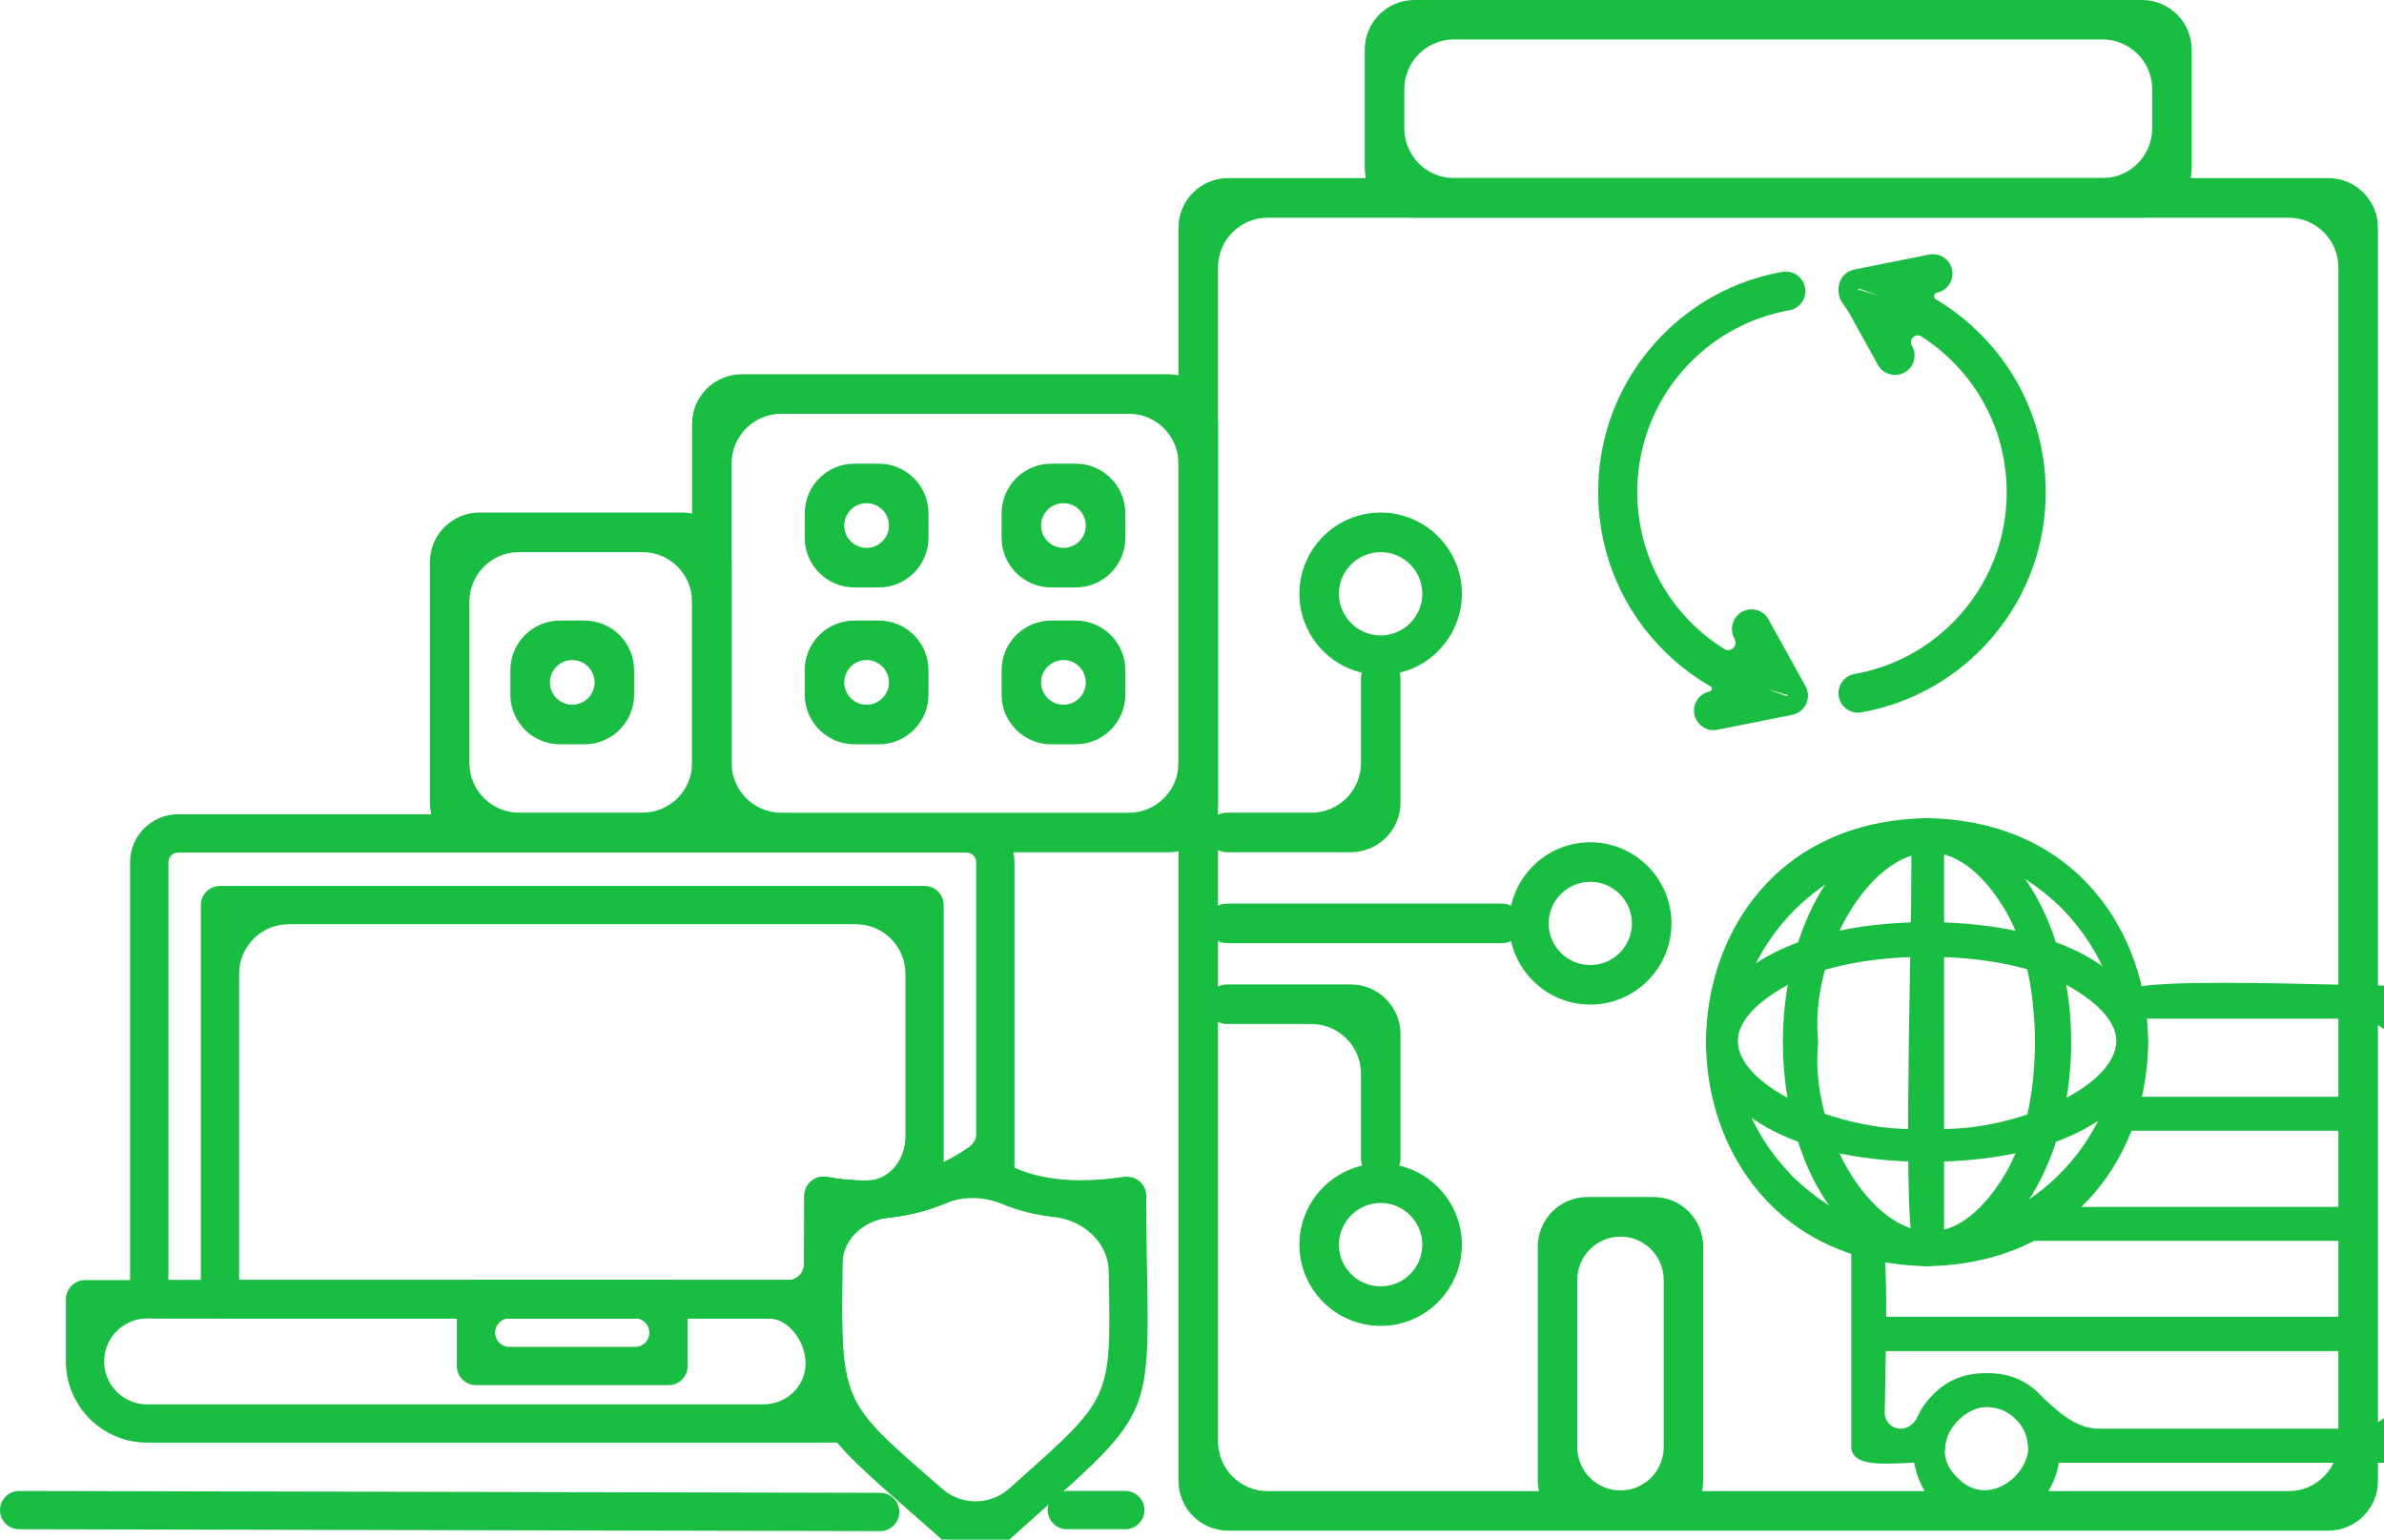
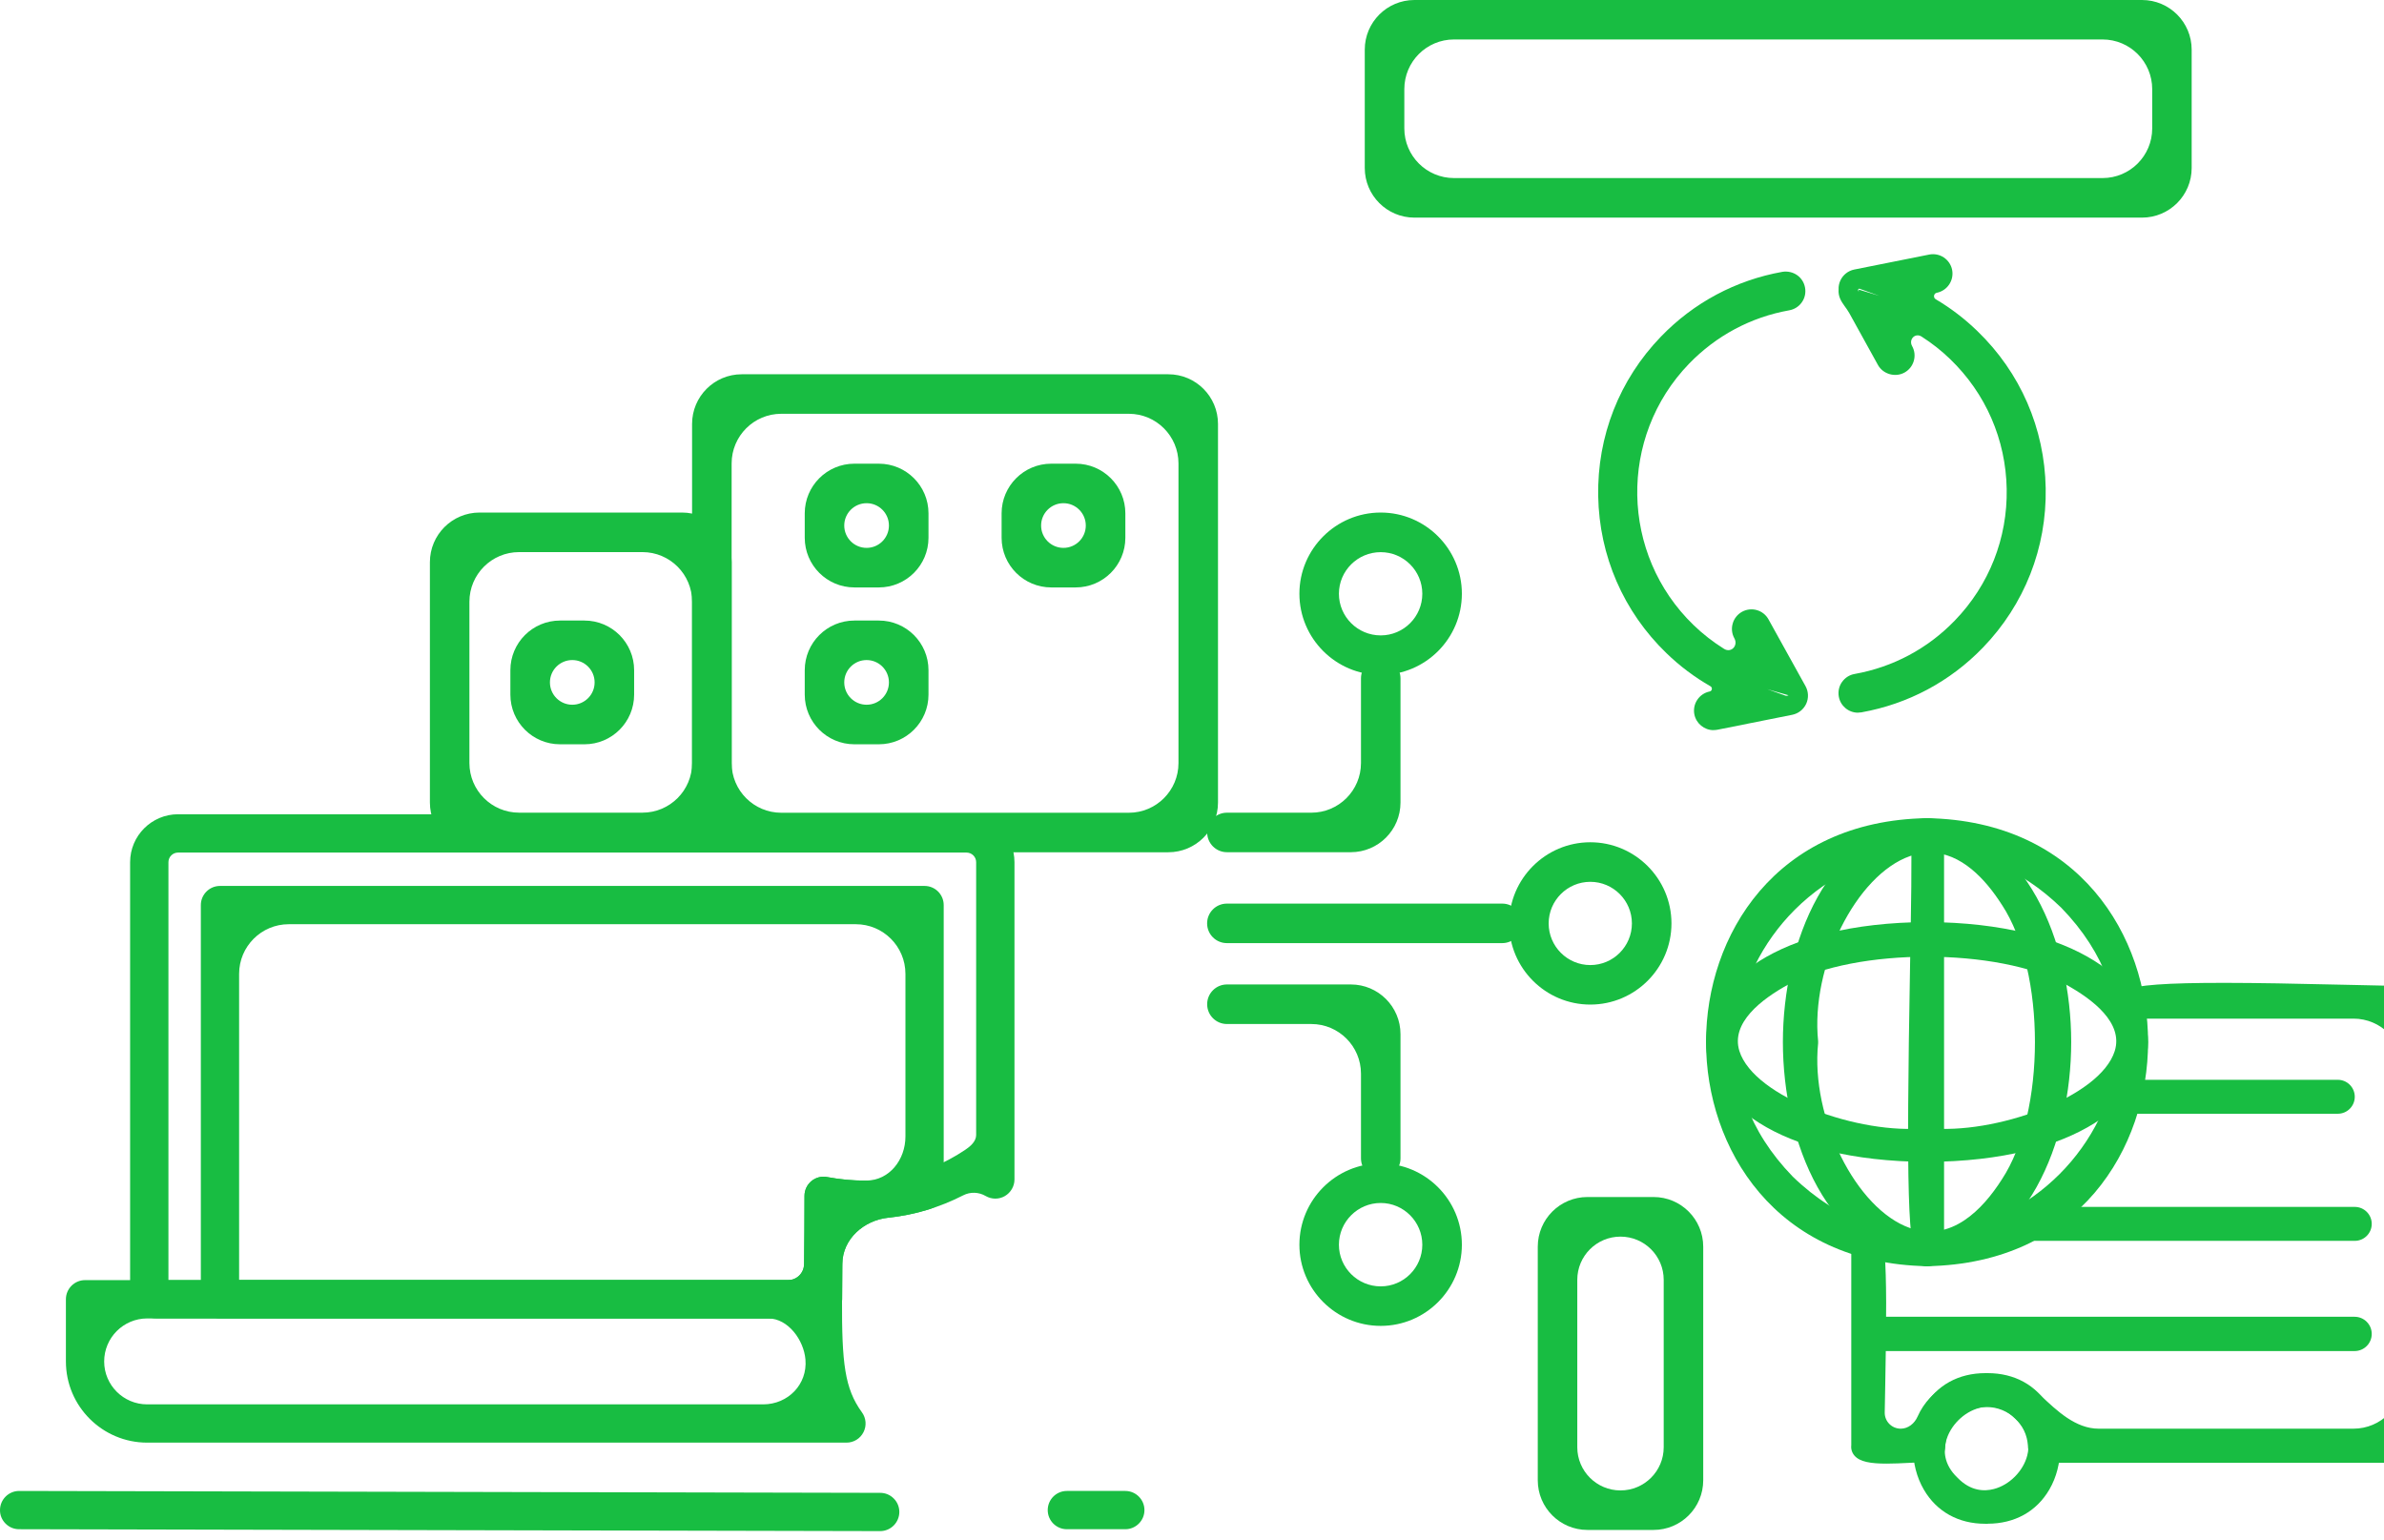
<svg xmlns="http://www.w3.org/2000/svg" fill="none" height="310" viewBox="0 0 480 310" width="480">
  <g fill="#18bd42">
    <path d="m165.691 265.457h-134.15c-2.942 0-5.343-2.401-5.343-5.353v-86.498c0-5.324 4.333-9.657 9.666-9.657h158.727c5.333 0 9.666 4.333 9.666 9.657v63.883c0 1.37-.75 2.651-1.941 3.342-1.181.69-2.662.68-3.853-.01-1.375-.811-3.09-.877-4.511-.149-4.79 2.452-9.842 3.958-15.116 4.516-4.901.518-9.179 4.284-9.232 9.212l-.01.65c-.02 2.372-.04 4.563-.04 6.565-.01 2.121-1.741 3.842-3.853 3.842zm-131.788-7.705h124.763c1.769 0 3.207-1.424 3.223-3.192l.01-.24c.04-4.013.08-8.456.08-13.529 0-1.151.51-2.232 1.381-2.962.91-.761 2.071-1.051 3.202-.821 10.147 1.871 19.493.03 27.769-5.483 1.068-.718 2.211-1.704 2.211-2.991v-54.928c0-1.081-.871-1.942-1.951-1.942h-158.727c-1.081 0-1.951.861-1.951 1.942v84.136c0 .006-.004.01-.01.01z" />
    <path d="m170.425 290.476h-140.785c-9.026 0-16.371-7.325-16.371-16.351v-12.519c0-2.121 1.731-3.852 3.853-3.852h148.56c1.02 0 2.011.41 2.721 1.131.721.73 1.131 1.721 1.131 2.742-.04 12.868.53 17.952 4.003 22.735.86 1.181.98 2.722.32 4.012-.66 1.301-1.981 2.102-3.432 2.102zm-.193-3.978c.002.003.005.005.009.005.008 0 .012-.011.007-.018-.009-.01-.024-.001-.018.011zm-140.592-21.029c-4.786 0-8.666 3.88-8.666 8.666 0 4.763 3.883 8.636 8.666 8.636h124.004c5.025 0 8.958-4.035 8.526-9.041-.341-3.947-3.517-8.261-7.479-8.261z" />
    <path d="m165.697 265.458c-.003-.003-.008-.005-.012-.005h-121.395c-2.121 0-3.853-1.721-3.853-3.852v-79.364c0-2.121 1.731-3.852 3.853-3.852h141.865c2.122 0 3.853 1.721 3.853 3.852v57.509c0 1.691-1.081 3.162-2.682 3.672-2.751.878-5.587 1.466-8.49 1.771-4.905.514-9.179 4.285-9.232 9.217l-.01.65c-.02 2.372-.04 4.563-.04 6.565-.01 2.119-1.737 3.838-3.845 3.842-.005 0-.009-.002-.012-.005zm-117.564-7.71h110.534c1.768 0 3.206-1.424 3.222-3.192l.01-.24c.04-4.013.08-8.456.08-13.529 0-1.151.511-2.232 1.381-2.962.911-.761 2.072-1.051 3.202-.821 2.672.497 5.299.733 7.864.712 4.653-.04 7.877-4.216 7.877-8.869v-32.757c0-5.523-4.477-10-10-10h-114.16c-5.523 0-10 4.477-10 10v61.648c0 .005-.004.01-.01.01z" />
-     <path d="m134.61 278.898h-38.776c-2.121 0-3.853-1.721-3.853-3.852v-13.44c0-2.121 1.731-3.852 3.853-3.852h38.776c2.121 0 3.852 1.721 3.852 3.852v13.44c0 2.131-1.731 3.852-3.852 3.852zm-34.924-10.572c0 1.583 1.284 2.867 2.867 2.867h25.327c1.584 0 2.867-1.284 2.867-2.867s-1.283-2.867-2.867-2.867h-25.327c-1.583 0-2.867 1.284-2.867 2.867z" />
-     <path d="m196.462 314.788c0 .002-.002.005-.005.005-.949-.002-1.868-.352-2.577-1.001-4.403-3.993-8.135-7.245-11.428-10.127l-.23-.21c-20.223-17.662-20.614-18.582-20.333-49.183.04-4.043.08-8.466.08-13.499 0-1.151.5-2.222 1.381-2.962.91-.761 2.071-1.051 3.202-.821 10.147 1.872 19.493.03 27.768-5.483 1.411-.951 3.323-.841 4.624.26 6.224 5.283 15.2 6.985 27.428 5.193 1.181-.12 2.261.191 3.082.901.851.731 1.331 1.791 1.331 2.912 0 6.444.1 11.738.18 16.411.48 27.198.09 28.079-21.014 46.811l-.2.171c-3.072 2.741-6.615 5.883-10.687 9.606-.71.649-1.638 1.009-2.597 1.011-.003 0-.005.002-.005.005zm-26.788-69.572c-.006 0-.01.004-.01.01-.01 3.198-.04 6.127-.06 8.816l-.01.31c-.25 27.649-.25 27.649 17.692 43.309.784.684 1.592 1.388 2.426 2.117 3.856 3.37 9.635 3.36 13.461-.043.492-.438.974-.865 1.444-1.283l.22-.2c18.843-16.742 18.843-16.742 18.423-40.908-.009-.458-.018-.924-.027-1.398-.106-5.836-5.146-10.248-10.948-10.888-3.812-.42-7.3-1.291-10.451-2.607-3.584-1.498-7.689-1.687-11.284-.216-6.541 2.674-13.53 3.675-20.876 2.981z" />
    <path d="m177.209 308.29h-.01l-173.356-.38c-1.031 0-1.991-.4-2.722-1.131-.73-.73-1.131-1.691-1.121-2.721 0-2.122 1.731-3.853 3.853-3.853l173.366.38c1.031 0 2.001.401 2.722 1.131.73.721 1.131 1.691 1.131 2.722-.01 2.121-1.732 3.852-3.853 3.852zm49.363-.38h-11.768c-2.121 0-3.852-1.721-3.852-3.852 0-2.122 1.721-3.853 3.852-3.853h11.768c2.122 0 3.853 1.731 3.853 3.853 0 2.121-1.731 3.852-3.853 3.852z" />
    <path d="m277.996 266.968c-9.026 0-16.371-7.335-16.371-16.341 0-9.026 7.345-16.371 16.371-16.371 9.006 0 16.341 7.345 16.341 16.371 0 9.006-7.325 16.341-16.341 16.341zm0-24.747c-4.633 0-8.415 3.773-8.415 8.406 0 4.623 3.772 8.385 8.415 8.385 4.623 0 8.376-3.762 8.376-8.385 0-4.633-3.763-8.406-8.376-8.406z" />
    <path d="m281.979 233.239c0 2.197-1.781 3.978-3.978 3.978-2.196 0-3.977-1.781-3.977-3.978v-17.053c0-5.523-4.477-10-10-10h-16.988c-2.2 0-3.983-1.783-3.983-3.983 0-2.199 1.783-3.982 3.983-3.982h24.943c5.523 0 10 4.477 10 10z" />
    <path d="m277.996 135.893c-9.026 0-16.371-7.335-16.371-16.351 0-9.006 7.345-16.341 16.371-16.341 9.006 0 16.341 7.335 16.341 16.341 0 9.016-7.325 16.351-16.341 16.351zm0-24.716c-4.633 0-8.415 3.752-8.415 8.375s3.772 8.386 8.415 8.386c4.623 0 8.376-3.763 8.376-8.386s-3.763-8.375-8.376-8.375z" />
    <path d="m281.979 161.592c0 5.522-4.477 10-10 10h-24.948c-2.197 0-3.978-1.781-3.978-3.978s1.781-3.978 3.978-3.978h16.993c5.523 0 10-4.477 10-10v-17.053c0-2.197 1.781-3.978 3.977-3.978 2.197 0 3.978 1.781 3.978 3.978z" />
    <path d="m306.445 185.919c0 2.197-1.78 3.978-3.977 3.978h-55.447c-2.197 0-3.978-1.781-3.978-3.978s1.781-3.978 3.978-3.978h55.447c2.197 0 3.977 1.781 3.977 3.978z" />
    <path d="m320.195 202.272c-9.006 0-16.341-7.335-16.341-16.341s7.335-16.341 16.341-16.341 16.341 7.335 16.341 16.341-7.335 16.341-16.341 16.341zm0-24.717c-4.623 0-8.385 3.763-8.385 8.376 0 4.623 3.762 8.385 8.385 8.385s8.376-3.762 8.376-8.385-3.763-8.376-8.376-8.376z" />
    <path d="m345.006 147.009c-.003.004-.008.005-.012.005-1.858-.003-3.476-1.333-3.846-3.162-.2-1.04.01-2.091.591-2.952.58-.87 1.471-1.461 2.491-1.671.507-.1.61-.789.162-1.045-3.207-1.833-6.172-4.063-8.867-6.67-8.646-8.356-13.529-19.583-13.74-31.631-.21-12.058 4.273-23.446 12.619-32.092 6.624-6.865 15.08-11.378 24.466-13.059 2.212-.34 4.183 1.061 4.563 3.182.19 1.041-.04 2.091-.64 2.942-.601.861-1.491 1.431-2.532 1.621-7.745 1.381-14.72 5.113-20.193 10.767-14.25 14.76-13.83 38.356.92 52.615 1.877 1.811 3.94 3.416 6.143 4.79 1.422.886 2.885-.652 2.073-2.118-.511-.921-.631-1.981-.33-3.002.28-.991.95-1.831 1.861-2.342 1.901-1.05 4.303-.37 5.343 1.531l7.455 13.449c.601 1.091.651 2.412.13 3.543-.53 1.141-1.571 1.961-2.791 2.211l-15.091 3.012c-.297.05-.525.07-.763.07-.004 0-.009.002-.012.005zm10.822-8.24 3.732 1.326c.046.016.096.02.144.01l.332-.066c.022-.005.033-.029.022-.048-.005-.007-.011-.013-.019-.015z" />
    <path d="m374.096 143.495c-.003.003-.007.005-.012.005-1.898-.004-3.526-1.364-3.855-3.232-.181-1.041.04-2.092.64-2.942.61-.861 1.501-1.441 2.542-1.621 7.735-1.381 14.719-5.104 20.193-10.778 6.895-7.145 10.607-16.551 10.427-26.488-.18-9.937-4.213-19.213-11.367-26.117-1.761-1.706-3.699-3.231-5.772-4.554-1.288-.823-2.644.575-1.904 1.912.511.911.631 1.981.341 2.982-.291 1.011-.951 1.841-1.872 2.352-1.861 1.031-4.313.33-5.343-1.521l-5.774-10.448c-.556-1.006-1.398-1.86-1.85-2.917-.245-.576-.354-1.209-.302-1.845-.03-.63.101-1.251.361-1.811.52-1.131 1.561-1.951 2.792-2.201l15.08-3.012c1.04-.21 2.091.01 2.952.58.87.59 1.471 1.471 1.671 2.492.42 2.121-.961 4.193-3.092 4.623-.626.124-.756.976-.207 1.3 3.018 1.782 5.822 3.921 8.382 6.405 8.666 8.356 13.549 19.593 13.759 31.631.221 12.028-4.272 23.436-12.628 32.092-6.624 6.865-15.09 11.368-24.466 13.049-.248.039-.466.059-.684.06-.004 0-.009.002-.012.005zm.129-85.034c-.038-.069.027-.149.102-.126l4.017 1.218-3.914-1.41c-.038-.014-.08-.017-.121-.01-.118.022-.199.13-.188.25l.017.187c.002.021.013.039.031.05.058.037.128-.028.095-.089z" />
-     <path d="m478.781 298.194c0 5.523-4.477 10-10 10h-221.502c-5.523 0-10-4.477-10-10v-252.333c0-5.523 4.477-10 10-10h221.502c5.523 0 10 4.477 10 10zm-233.547-7.955c0 5.523 4.477 10 10 10h205.581c5.523 0 10-4.477 10-10v-236.402c0-5.523-4.477-10-10-10h-205.581c-5.523 0-10 4.477-10 10z" />
    <path d="m441.276 33.819c0 5.523-4.477 10-10 10h-146.492c-5.522 0-10-4.477-10-10v-23.819c0-5.523 4.478-10 10-10h146.492c5.523 0 10 4.477 10 10zm-158.526-7.965c0 5.523 4.477 10 10 10h130.581c5.523 0 10-4.477 10-10v-7.909c0-5.523-4.477-10-10-10h-130.581c-5.523 0-10 4.477-10 10z" />
    <path d="m379.864 294.701c-3.182 0-5.393-.35-6.474-1.601-.51-.59-.74-1.331-.65-2.101v-41.198c0-1.514.935-2.764 2.275-3.227.464-.16.956-.27 1.445-.245.353.017.704.117 1.023.3 1.961 1.121 2.662 4.213 2.091 32.482-.039 1.828-.075 3.681-.099 5.297-.027 1.8 1.428 3.259 3.228 3.259 1.505 0 2.776-1.052 3.383-2.429 2.573-5.83 8.586-8.49 13.972-8.499 3.724.013 7.769 1.346 10.721 4.145 3.366 3.192 7.136 6.783 11.774 6.783h51.291c5.523 0 10-4.478 10-10v-62.566c0-5.523-4.477-10-10-10h-44.997c-.309 0-.614-.072-.89-.21-1.892-.961-2.662-2.151-2.312-3.552.811-3.222 6.975-4.013 46.151-3.062 3.349.088 6.765.166 9.495.207.063.001.091-.08.04-.119-.051-.038-.024-.118.039-.118l5.896.01c1.882.01 3.403 1.541 3.403 3.422v.636c0 .086-.033.169-.092.232-.051.054-.082.115-.089.189-.264 2.837-.036 15.525.191 27.832.87 48.043.51 61.061-1.781 63.293-.459.458-1.088.717-1.676.674-.025-.002-.044-.024-.041-.05.003-.028-.019-.052-.048-.05-1.464.096-4.577.096-11.675.096h-63.732c-1.912 0-3.413-1.491-3.413-3.412-.26-4.383-3.852-7.795-8.375-7.825-4.423.02-8.066 3.532-8.286 7.985 0 1.721-1.561 3.262-3.422 3.262h-.391c-.072 0-.143-.017-.207-.049-.055-.027-.113-.043-.174-.046-.597-.027-1.867.048-2.931.095-1.721.09-3.282.16-4.653.16z" />
-     <path d="m425.146 224.253c0 1.888 1.53 3.418 3.417 3.418h45.551c1.887 0 3.417-1.53 3.417-3.418 0-1.887-1.53-3.417-3.417-3.417h-45.551c-1.887 0-3.417 1.53-3.417 3.417z" />
+     <path d="m425.146 224.253h45.551c1.887 0 3.417-1.53 3.417-3.418 0-1.887-1.53-3.417-3.417-3.417h-45.551c-1.887 0-3.417 1.53-3.417 3.417z" />
    <path d="m406.523 246.429c0 1.887 1.53 3.417 3.418 3.417h64.173c1.887 0 3.417-1.53 3.417-3.417s-1.53-3.417-3.417-3.417h-64.173c-1.888 0-3.418 1.53-3.418 3.417z" />
    <path d="m374.171 268.585c0 1.907 1.545 3.452 3.452 3.452h96.455c1.906 0 3.452-1.545 3.452-3.452s-1.546-3.452-3.452-3.452h-96.455c-1.907 0-3.452 1.545-3.452 3.452z" />
    <path d="m400.188 306.806c0 .003-.002.005-.005.005h-.485c-5.363 0-9.766-2.432-12.348-6.875-2.892-4.963-2.892-11.628 0-16.581 2.582-4.443 6.985-6.875 12.408-6.875h.43c5.434 0 9.837 2.432 12.429 6.865 2.892 4.963 2.892 11.628 0 16.581-2.591 4.442-7.002 6.873-12.423 6.875-.003 0-.006.002-.006.005zm.231-23.571c-.691 0-1.331.1-1.892.25-3.132.811-5.894 3.573-6.714 6.705-.49 1.871-.49 4.653 2.271 7.305 2.692 2.811 5.474 2.811 7.355 2.321 3.142-.81 5.904-3.582 6.725-6.724.49-1.872.49-4.654-2.262-7.295l-.06-.06c-1.851-1.932-3.782-2.502-5.413-2.502z" />
    <path d="m388.03 254.949c-30.641-.551-44.56-23.816-44.53-45.191.01-21.334 13.929-44.509 44.47-45.02h.07c30.54.551 44.46 23.756 44.46 45.081 0 21.354-13.91 44.579-44.46 45.13zm.72-83.621c0-.003-.002-.005-.005-.005-10.535.001-20.379 4.854-27.403 11.878-12.819 12.828-18.412 35.093-.4 53.696 18.592 18.002 40.907 12.368 53.746-.501 12.798-12.828 18.352-35.073.33-53.626-8.404-8.124-17.568-11.436-26.263-11.437-.002 0-.005-.003-.005-.005z" />
    <path d="m388.01 233.949c-30.58-.14-44.5-12.599-44.5-24.117-.01-11.537 13.91-24.016 44.48-24.176h.01c30.571.16 44.49 12.639 44.48 24.176 0 11.518-13.929 23.977-44.48 24.117zm0-6.845c-.001 0-.001.001 0 .001l.2.029c13.219 1.421 34.623-6.114 37.575-15.51 1.772-5.644-4.403-10.407-9.896-13.419-13.559-7.425-42.229-7.425-55.778 0-5.493 3.002-11.667 7.765-9.896 13.419 2.942 9.386 24.336 16.951 37.575 15.51z" />
    <path d="m388.241 254.935c-.159.02-.321.02-.48 0-19.794-2.351-28.79-25.037-28.79-45.12.01-20.064 9.016-42.729 28.79-45.07.16-.014.32-.014.48 0 19.763 2.351 28.769 25.006 28.779 45.06.01 20.073-8.996 42.759-28.779 45.13zm.3-83.266c-1.271 0-2.581.22-3.962.701-10.888 3.792-20.054 22.255-18.513 37.275l.001.01c.013.133.012.267-.001.4-1.541 14.99 7.625 33.432 18.513 37.215 8.275 2.892 14.599-3.723 18.462-9.767 8.903-13.445 8.906-41.862.017-55.336-.005-.007-.01-.014-.017-.02-.007-.007-.013-.015-.018-.023-3.212-5.04-8.153-10.455-14.482-10.455z" />
    <path d="m387.931 254.966c0 .003-.002.005-.005.005-.539-.001-1.117-.241-1.566-.68-2.222-2.182-2.592-14.52-1.781-60.021.197-11.089.404-22.54.169-25.109-.006-.068-.032-.126-.074-.18-.049-.064-.076-.141-.077-.221l-.008-.567c-.02-1.231.59-2.322 1.631-2.932 1.09-.641 2.491-.641 3.572-.01 1.041.61 1.641 1.701 1.631 2.942v83.296c0 1.929-1.548 3.419-3.487 3.472-.003 0-.005.002-.005.005z" />
    <path d="m245.234 161.604c0 5.523-4.477 10-10 10h-85.891c-5.523 0-10-4.477-10-10v-76.245c0-5.523 4.477-10 10-10h85.891c5.523 0 10 4.477 10 10zm-97.926-7.955c0 5.522 4.477 10 10 10h69.97c5.523 0 10-4.478 10-10v-60.334c0-5.523-4.477-10-10-10h-69.97c-5.523 0-10 4.477-10 10z" />
    <path d="m147.309 161.587c0 5.523-4.478 10-10 10h-40.751c-5.523 0-10-4.477-10-10v-48.386c0-5.523 4.477-10 10-10h40.751c5.522 0 10 4.477 10 10zm-52.796-7.955c0 5.523 4.477 10 10 10h24.84c5.523 0 10-4.477 10-10v-32.465c0-5.523-4.477-10-10-10h-24.84c-5.523 0-10 4.477-10 10z" />
    <path d="m342.931 298.054c0 5.523-4.477 10-10 10h-13.313c-5.522 0-10-4.477-10-10v-47.034c0-5.523 4.478-10 10-10h13.313c5.523 0 10 4.477 10 10zm-25.357-6.656c0 4.806 3.895 8.701 8.701 8.701 4.805 0 8.7-3.895 8.7-8.701v-33.702c0-4.806-3.895-8.701-8.7-8.701-4.806 0-8.701 3.895-8.701 8.701z" />
    <path d="m226.581 108.28c0 5.523-4.477 10-10 10h-4.916c-5.523 0-10-4.477-10-10v-4.917c0-5.523 4.477-10 10-10h4.916c5.523 0 10 4.477 10 10zm-16.961-2.463c0 2.484 2.014 4.498 4.498 4.498s4.498-2.014 4.498-4.498c0-2.485-2.014-4.498-4.498-4.498s-4.498 2.013-4.498 4.498z" />
    <path d="m186.945 108.28c0 5.523-4.477 10-10 10h-4.916c-5.523 0-10-4.477-10-10v-4.917c0-5.523 4.477-10 10-10h4.916c5.523 0 10 4.477 10 10zm-16.961-2.463c0 2.484 2.014 4.498 4.498 4.498s4.498-2.014 4.498-4.498c0-2.485-2.014-4.498-4.498-4.498s-4.498 2.013-4.498 4.498z" />
-     <path d="m226.581 139.864c0 5.523-4.477 10-10 10h-4.916c-5.523 0-10-4.477-10-10v-4.917c0-5.523 4.477-10 10-10h4.916c5.523 0 10 4.477 10 10zm-16.961-2.463c0 2.484 2.014 4.498 4.498 4.498s4.498-2.014 4.498-4.498c0-2.485-2.014-4.498-4.498-4.498s-4.498 2.013-4.498 4.498z" />
    <path d="m186.945 139.864c0 5.523-4.477 10-10 10h-4.916c-5.523 0-10-4.477-10-10v-4.917c0-5.523 4.477-10 10-10h4.916c5.523 0 10 4.477 10 10zm-16.961-2.463c0 2.484 2.014 4.498 4.498 4.498s4.498-2.014 4.498-4.498c0-2.485-2.014-4.498-4.498-4.498s-4.498 2.013-4.498 4.498z" />
    <path d="m127.676 139.864c0 5.523-4.477 10-10 10h-4.916c-5.523 0-10-4.477-10-10v-4.917c0-5.523 4.477-10 10-10h4.916c5.523 0 10 4.477 10 10zm-16.951-2.463c0 2.484 2.014 4.498 4.498 4.498s4.498-2.014 4.498-4.498c0-2.485-2.014-4.498-4.498-4.498s-4.498 2.013-4.498 4.498z" />
  </g>
</svg>